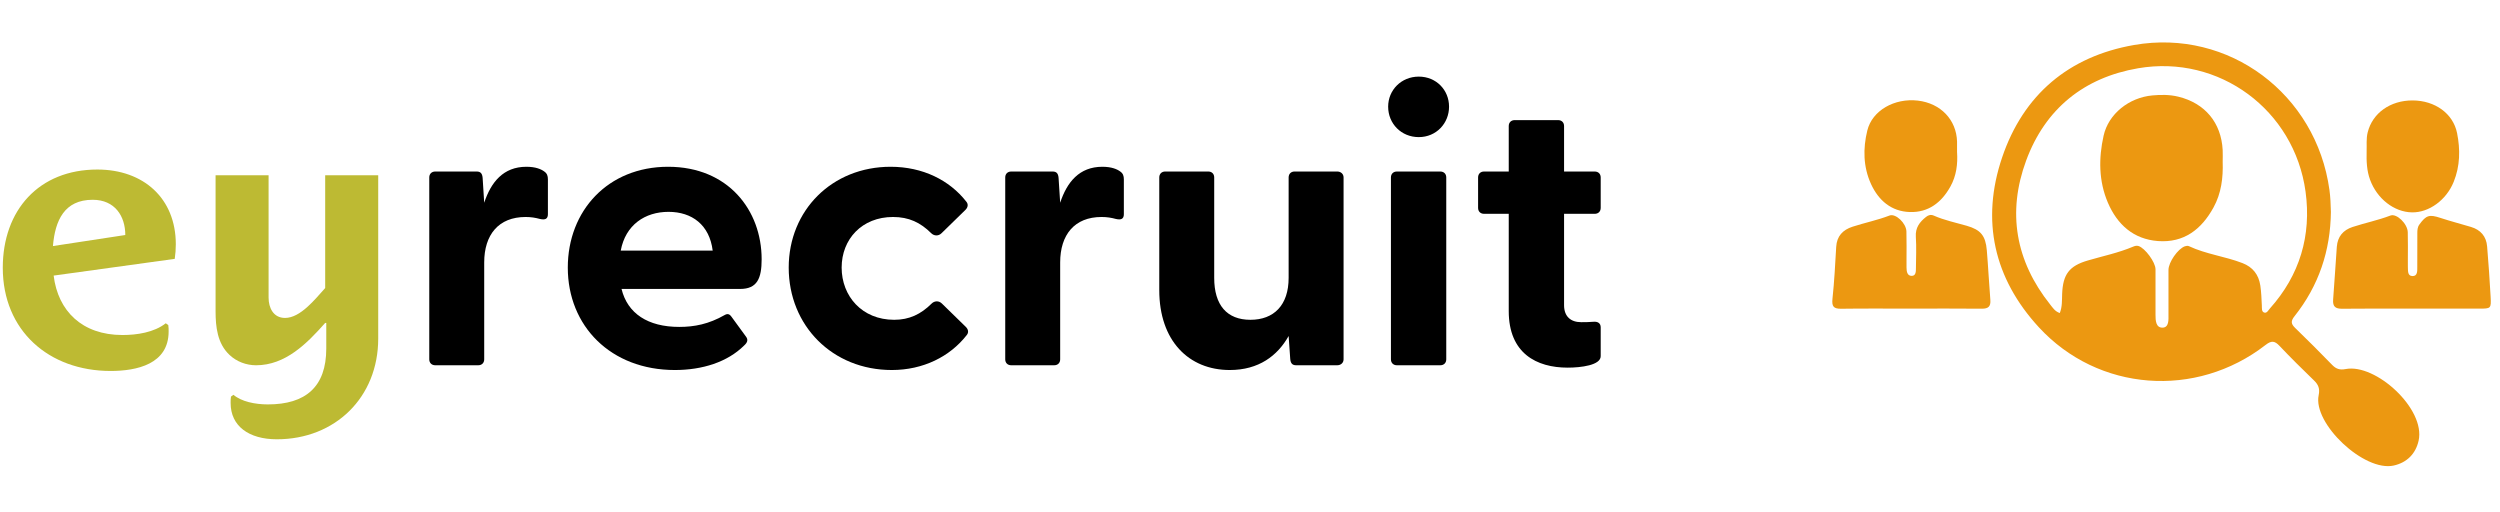
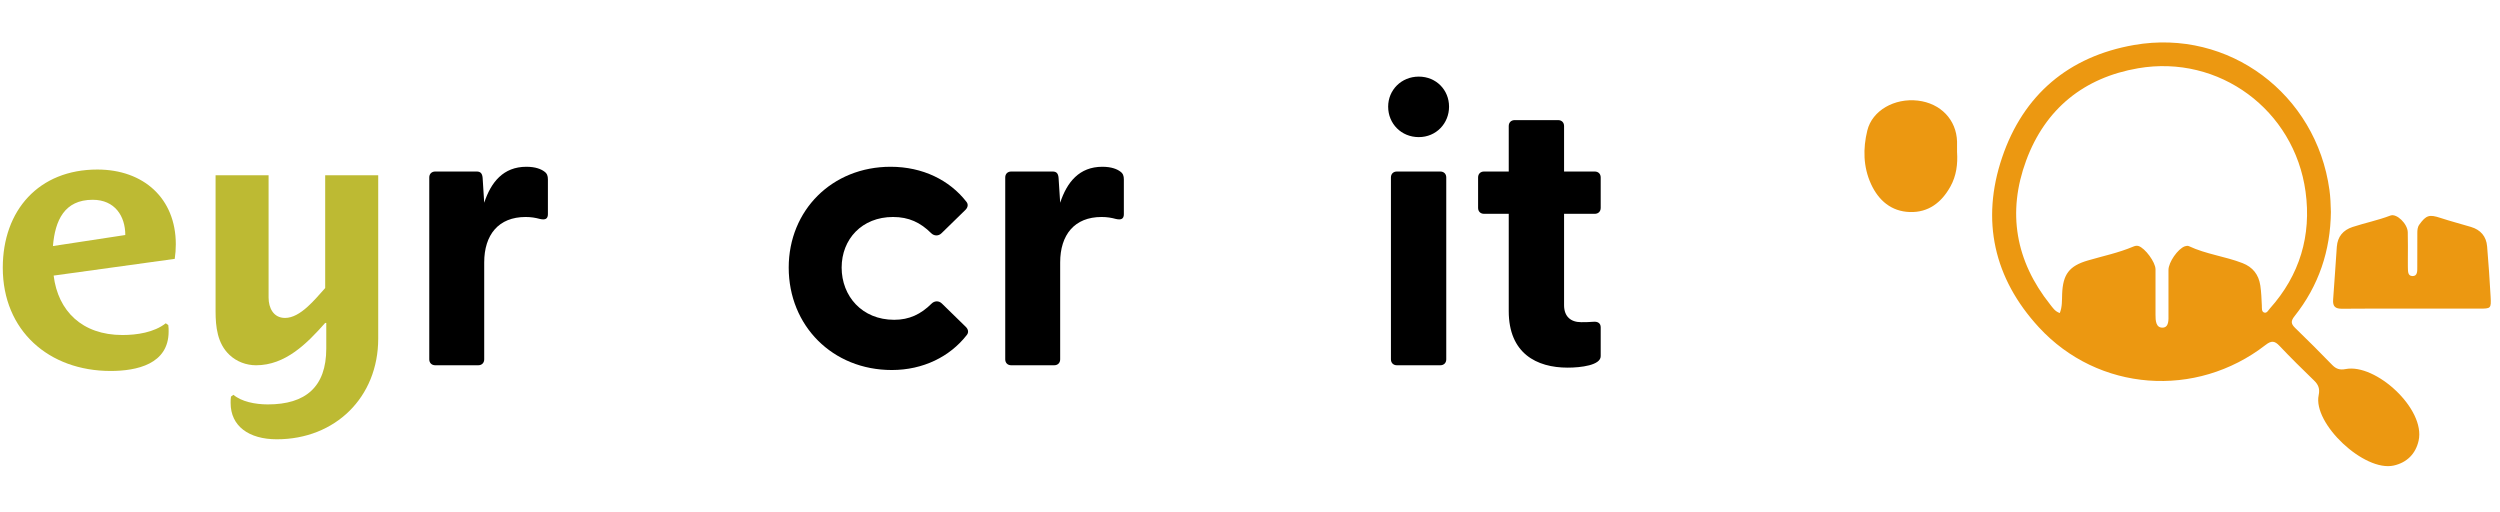
<svg xmlns="http://www.w3.org/2000/svg" width="161" height="33" viewBox="0 0 161 33" fill="none">
  <path d="M11.253 16.671L3.455 17.748C3.732 20.017 5.277 21.575 7.884 21.575C8.807 21.575 9.915 21.415 10.676 20.819L10.837 20.933C10.86 21.071 10.86 21.208 10.86 21.346C10.86 23.454 8.807 23.89 7.123 23.89C3.155 23.89 0.179 21.3 0.179 17.244C0.179 13.531 2.509 10.918 6.269 10.918C9.245 10.918 11.322 12.775 11.322 15.731C11.322 16.052 11.299 16.35 11.253 16.671ZM5.969 12.866C4.147 12.866 3.547 14.195 3.409 15.846L8.069 15.135C8.069 13.921 7.4 12.866 5.969 12.866Z" fill="#BDBA33" />
  <path d="M17.828 28.29C16.028 28.29 14.852 27.442 14.852 25.953C14.852 25.815 14.852 25.678 14.875 25.54L15.036 25.426C15.544 25.861 16.421 26.044 17.251 26.044C19.674 26.044 21.012 24.922 21.012 22.446V20.796H20.942C19.766 22.125 18.382 23.523 16.49 23.523C15.867 23.523 15.244 23.294 14.783 22.859C13.998 22.125 13.883 21.048 13.883 20.04V11.285H17.297V19.169C17.297 19.811 17.597 20.475 18.358 20.475C19.351 20.475 20.297 19.261 20.942 18.55V11.285H24.357V21.805C24.357 25.586 21.588 28.29 17.828 28.29Z" fill="#BDBA33" />
  <path d="M27.645 23.141V11.428C27.645 11.198 27.799 11.046 28.03 11.046H30.696C30.927 11.046 31.055 11.147 31.081 11.453L31.183 13.057C31.619 11.733 32.413 10.74 33.9 10.74C34.49 10.74 34.849 10.893 35.054 11.046C35.233 11.173 35.285 11.326 35.285 11.555V13.796C35.285 14.101 35.105 14.178 34.772 14.101C34.49 14.025 34.208 13.974 33.849 13.974C32.106 13.974 31.183 15.12 31.183 16.902V23.141C31.183 23.37 31.029 23.523 30.799 23.523H28.03C27.799 23.523 27.645 23.37 27.645 23.141Z" fill="black" />
-   <path d="M36.566 17.233C36.566 13.566 39.155 10.74 43.026 10.74C46.897 10.74 49.05 13.541 49.05 16.699C49.05 17.921 48.768 18.608 47.666 18.608H40.027C40.411 20.187 41.719 21.053 43.744 21.053C44.718 21.053 45.641 20.875 46.666 20.289C46.846 20.187 46.974 20.213 47.102 20.391L48.05 21.69C48.179 21.868 48.153 22.046 47.922 22.25C46.846 23.319 45.231 23.829 43.462 23.829C39.335 23.829 36.566 21.002 36.566 17.233ZM45.897 16.138C45.692 14.483 44.564 13.643 43.052 13.643C41.539 13.643 40.283 14.483 39.976 16.138H45.897Z" fill="black" />
  <path d="M50.793 17.233C50.793 13.541 53.587 10.74 57.355 10.74C59.432 10.74 61.149 11.606 62.226 12.981C62.38 13.159 62.328 13.363 62.175 13.516L60.636 15.018C60.431 15.222 60.149 15.196 59.97 15.018C59.278 14.331 58.535 13.974 57.509 13.974C55.51 13.974 54.202 15.4 54.202 17.233C54.202 19.067 55.51 20.595 57.586 20.595C58.56 20.595 59.303 20.238 59.996 19.551C60.175 19.372 60.457 19.347 60.662 19.551L62.2 21.053C62.354 21.206 62.405 21.41 62.251 21.588C61.175 22.963 59.457 23.829 57.432 23.829C53.613 23.829 50.793 20.977 50.793 17.233Z" fill="black" />
  <path d="M64.737 23.141V11.428C64.737 11.198 64.891 11.046 65.122 11.046H67.788C68.019 11.046 68.147 11.147 68.172 11.453L68.275 13.057C68.711 11.733 69.505 10.74 70.992 10.74C71.582 10.74 71.941 10.893 72.145 11.046C72.325 11.173 72.376 11.326 72.376 11.555V13.796C72.376 14.101 72.197 14.178 71.864 14.101C71.582 14.025 71.3 13.974 70.941 13.974C69.198 13.974 68.275 15.12 68.275 16.902V23.141C68.275 23.37 68.121 23.523 67.89 23.523H65.122C64.891 23.523 64.737 23.37 64.737 23.141Z" fill="black" />
-   <path d="M74.657 18.685V11.427C74.657 11.198 74.811 11.045 75.042 11.045H77.81C78.041 11.045 78.195 11.198 78.195 11.427V17.895C78.195 19.652 79.015 20.595 80.527 20.595C82.04 20.595 82.988 19.652 82.988 17.895V11.427C82.988 11.198 83.142 11.045 83.373 11.045H86.116C86.346 11.045 86.526 11.198 86.526 11.427V23.141C86.526 23.37 86.346 23.523 86.116 23.523H83.475C83.245 23.523 83.117 23.421 83.091 23.116L82.988 21.639C82.27 22.912 81.066 23.829 79.195 23.829C76.554 23.829 74.657 21.944 74.657 18.685Z" fill="black" />
  <path d="M89.397 6.869C89.397 5.8 90.242 4.934 91.37 4.934C92.498 4.934 93.319 5.8 93.319 6.869C93.319 7.939 92.498 8.83 91.37 8.83C90.242 8.83 89.397 7.964 89.397 6.869ZM89.576 11.428C89.576 11.198 89.73 11.046 89.96 11.046H92.754C92.985 11.046 93.139 11.198 93.139 11.428V23.141C93.139 23.37 92.985 23.523 92.754 23.523H89.96C89.73 23.523 89.576 23.37 89.576 23.141V11.428Z" fill="black" />
  <path d="M97.163 20.035V13.77H95.574C95.343 13.77 95.189 13.618 95.189 13.388V11.428C95.189 11.198 95.343 11.046 95.574 11.046H97.163V8.117C97.163 7.888 97.317 7.735 97.548 7.735H100.342C100.573 7.735 100.726 7.888 100.726 8.117V11.046H102.7C102.931 11.046 103.085 11.198 103.085 11.428V13.388C103.085 13.618 102.931 13.77 102.7 13.77H100.726V19.653C100.726 20.391 101.162 20.748 101.829 20.748C102.059 20.748 102.316 20.748 102.623 20.722C102.905 20.697 103.085 20.824 103.085 21.079V22.938C103.085 23.523 101.803 23.676 100.957 23.676C98.958 23.676 97.163 22.759 97.163 20.035Z" fill="black" />
  <path d="M150.11 13.638C150.084 16.144 149.329 18.4 147.766 20.365C147.514 20.682 147.539 20.861 147.815 21.127C148.622 21.904 149.412 22.7 150.194 23.503C150.446 23.762 150.687 23.839 151.058 23.768C152.994 23.393 156.219 26.336 155.758 28.382C155.568 29.229 155.003 29.79 154.159 29.98C152.259 30.408 148.938 27.275 149.322 25.451C149.41 25.031 149.306 24.775 149.019 24.499C148.265 23.771 147.518 23.033 146.798 22.272C146.487 21.942 146.277 21.924 145.903 22.215C141.427 25.688 135.128 25.229 131.303 21.077C128.403 17.929 127.567 14.198 128.933 10.15C130.3 6.103 133.224 3.632 137.438 2.897C143.543 1.832 149.166 6.061 150.016 12.23C150.081 12.698 150.097 13.165 150.109 13.636L150.11 13.638ZM132.652 20.158C132.814 19.751 132.786 19.337 132.802 18.929C132.852 17.668 133.251 17.128 134.457 16.775C135.426 16.491 136.418 16.286 137.356 15.892C137.472 15.843 137.589 15.802 137.722 15.844C138.144 15.98 138.813 16.885 138.815 17.34C138.817 18.316 138.819 19.293 138.815 20.269C138.813 20.645 138.838 21.117 139.278 21.1C139.684 21.082 139.653 20.602 139.65 20.256C139.65 20.184 139.65 20.111 139.65 20.039C139.65 19.154 139.649 18.268 139.65 17.382C139.652 16.89 140.252 16.024 140.704 15.862C140.782 15.834 140.892 15.818 140.962 15.851C142.064 16.371 143.288 16.507 144.417 16.944C145.073 17.199 145.46 17.678 145.566 18.395C145.629 18.826 145.642 19.258 145.663 19.69C145.67 19.85 145.638 20.062 145.805 20.126C145.984 20.194 146.077 19.984 146.178 19.871C148.107 17.718 148.863 15.166 148.478 12.343C147.759 7.077 142.907 3.499 137.696 4.396C134.203 4.996 131.714 7.008 130.484 10.34C129.254 13.675 129.799 16.811 132.032 19.612C132.194 19.815 132.34 20.055 132.649 20.159L132.652 20.158Z" fill="#EC9811" />
-   <path d="M123.072 19.875C121.572 19.875 120.073 19.862 118.573 19.883C118.088 19.89 117.958 19.738 118.011 19.244C118.13 18.132 118.187 17.012 118.252 15.895C118.292 15.2 118.681 14.804 119.301 14.601C120.089 14.344 120.906 14.181 121.685 13.88C122.082 13.727 122.759 14.377 122.773 14.904C122.791 15.536 122.779 16.17 122.779 16.802C122.779 16.947 122.779 17.091 122.78 17.236C122.783 17.483 122.824 17.766 123.114 17.766C123.392 17.766 123.385 17.472 123.386 17.258C123.392 16.589 123.424 15.918 123.38 15.251C123.341 14.666 123.624 14.297 124.038 13.969C124.194 13.844 124.352 13.804 124.539 13.886C125.22 14.187 125.949 14.335 126.659 14.54C127.555 14.798 127.871 15.174 127.951 16.12C128.041 17.183 128.091 18.247 128.178 19.308C128.213 19.738 128.047 19.884 127.625 19.88C126.108 19.864 124.59 19.874 123.072 19.874V19.875Z" fill="#EC9811" />
  <path d="M155.341 19.876C153.842 19.876 152.342 19.864 150.843 19.883C150.401 19.889 150.218 19.747 150.254 19.29C150.346 18.155 150.404 17.019 150.492 15.885C150.543 15.242 150.89 14.82 151.508 14.617C152.313 14.354 153.148 14.185 153.943 13.881C154.346 13.727 155.044 14.413 155.06 14.951C155.077 15.548 155.066 16.145 155.066 16.741C155.066 16.886 155.061 17.031 155.067 17.175C155.079 17.422 155.031 17.77 155.361 17.779C155.694 17.788 155.673 17.448 155.673 17.194C155.676 16.471 155.673 15.747 155.676 15.025C155.676 14.827 155.68 14.636 155.809 14.458C156.245 13.855 156.451 13.798 157.162 14.033C157.812 14.247 158.479 14.418 159.135 14.616C159.752 14.802 160.116 15.222 160.17 15.867C160.259 16.947 160.338 18.028 160.396 19.11C160.436 19.871 160.416 19.874 159.676 19.876C158.23 19.877 156.785 19.876 155.339 19.876H155.341Z" fill="#EC9811" />
-   <path d="M152.411 9.764C152.427 9.35 152.376 8.933 152.479 8.524C152.789 7.277 153.941 6.461 155.379 6.468C156.809 6.475 157.98 7.306 158.235 8.57C158.448 9.627 158.432 10.693 158.017 11.713C157.541 12.887 156.427 13.693 155.336 13.677C154.18 13.659 153.082 12.8 152.634 11.58C152.417 10.99 152.396 10.38 152.411 9.764Z" fill="#EC9811" />
  <path d="M126.036 9.815C126.082 10.556 125.997 11.317 125.602 12.021C125.03 13.047 124.184 13.693 122.993 13.655C121.801 13.617 120.98 12.911 120.494 11.852C119.987 10.743 119.971 9.563 120.255 8.404C120.571 7.113 122.008 6.304 123.509 6.479C124.977 6.65 125.994 7.712 126.034 9.117C126.04 9.334 126.034 9.55 126.034 9.813L126.036 9.815Z" fill="#EC9811" />
-   <path d="M143.141 10.421C143.175 11.447 143.053 12.447 142.55 13.361C141.777 14.768 140.649 15.65 138.973 15.524C137.39 15.404 136.351 14.457 135.748 13.053C135.153 11.662 135.147 10.188 135.472 8.738C135.786 7.33 137.116 6.281 138.613 6.145C139.17 6.094 139.728 6.09 140.283 6.226C141.998 6.644 143.047 7.897 143.14 9.661C143.153 9.913 143.141 10.168 143.141 10.421Z" fill="#EC9811" />
</svg>